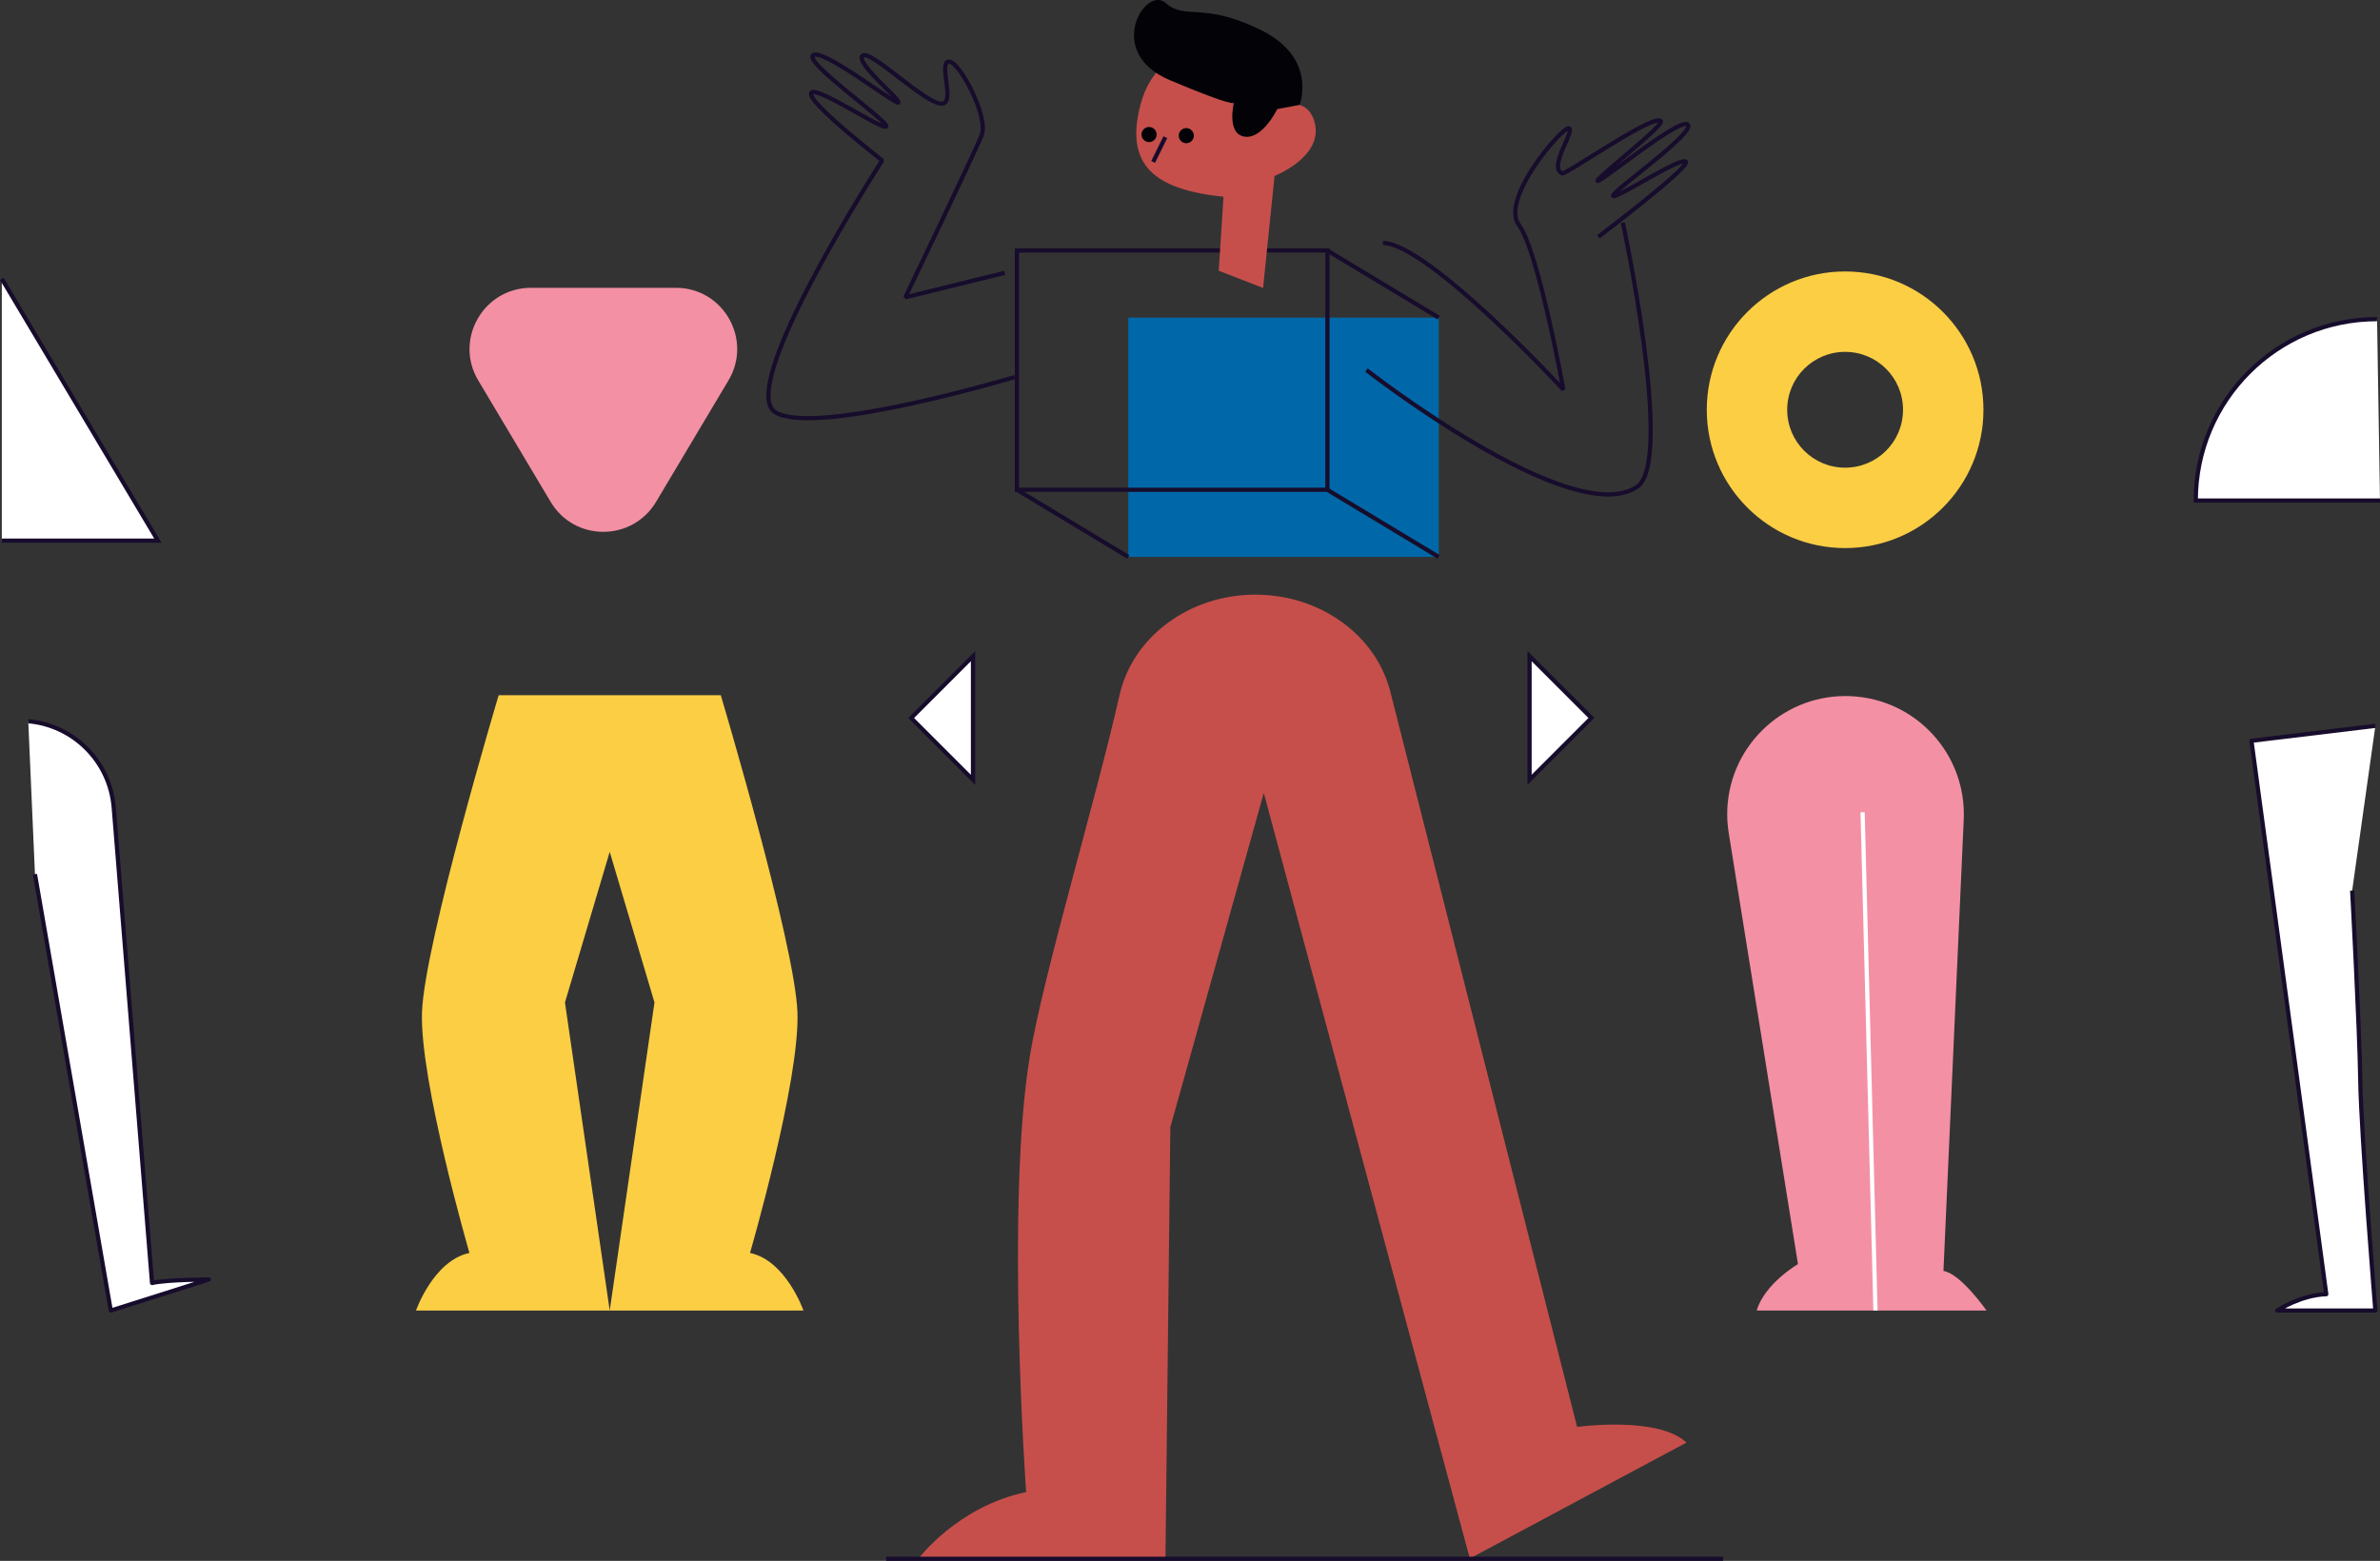
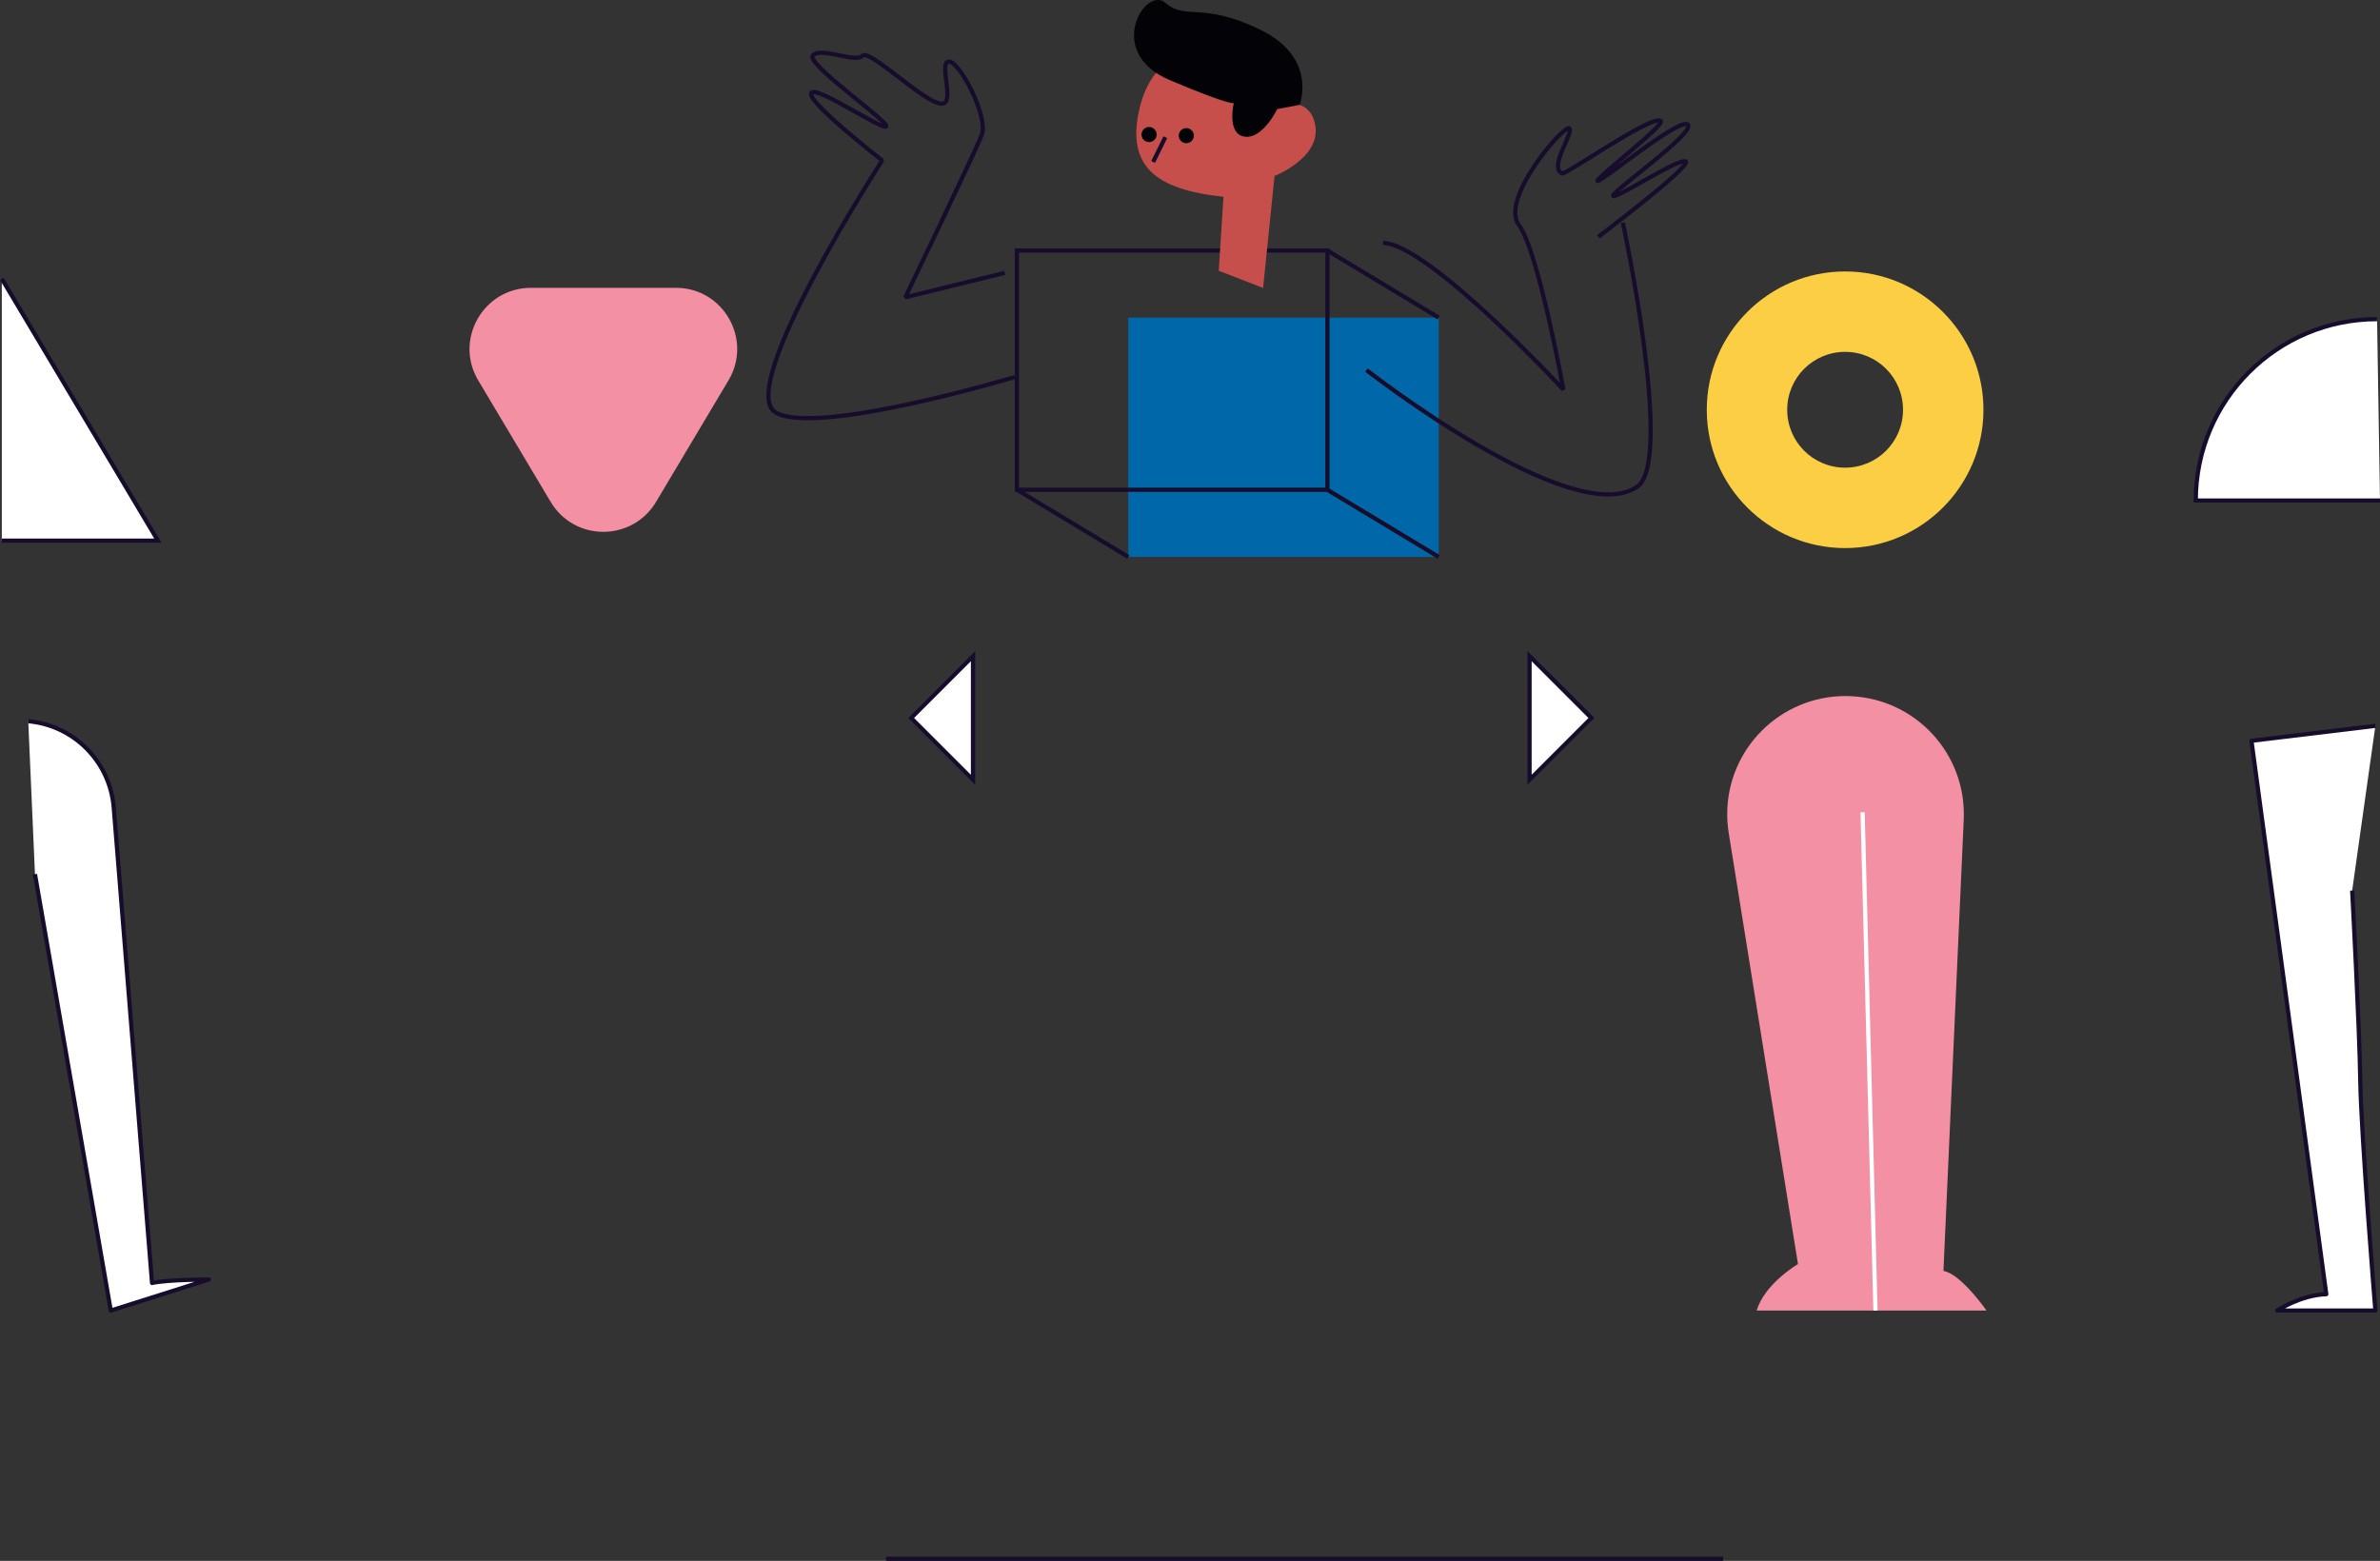
<svg xmlns="http://www.w3.org/2000/svg" version="1.1" id="Layer" x="0px" y="0px" viewBox="0 0 1701.5 1116.1" style="enable-background:new 0 0 1701.5 1116.1;" xml:space="preserve">
  <rect x="0" y="0" width="1701.5" height="1116.1" fill="#333333" stroke="none" />
  <style type="text/css">
	.st0{fill:#0068A8;}
	.st1{fill:#F490A4;}
	.st2{fill:none;stroke:#170C2C;stroke-width:3;stroke-miterlimit:10;}
	.st3{fill:none;stroke:#170C2C;stroke-width:3;stroke-linejoin:bevel;}
	.st4{fill:#C64F4B;}
	.st5{fill:#030207;}
	.st6{fill:#FCCE44;}
	.st7{fill:#FFFFFF;stroke:#170C2C;stroke-width:3;stroke-miterlimit:10;}
	.st8{fill:#FFFFFF;}
	.st9{fill:#170C2C;}
	.st10{fill:none;stroke:#FFFFFF;stroke-width:3;stroke-miterlimit:10;}
	.st11{fill:#FFFFFF;stroke:#170C2C;stroke-width:3;stroke-linejoin:round;}
</style>
  <rect x="806.6" y="227.1" class="st0" width="222" height="171.1" />
  <path class="st1" d="M393.7,358.9L341.9,272c-17.4-29.2,3.7-66.2,37.7-66.2h103.6c34,0,55,37,37.6,66.2l-51.8,86.9  C451.9,387.4,410.7,387.4,393.7,358.9z" />
  <rect x="727" y="179.1" class="st2" width="222" height="171.1" />
  <line class="st3" x1="727" y1="350.2" x2="806.6" y2="398.2" />
  <line class="st3" x1="948.9" y1="350.2" x2="1028.5" y2="398.2" />
  <line class="st3" x1="948.9" y1="179.1" x2="1028.5" y2="227.1" />
  <path class="st4" d="M903,205.9l8.2-80.1c0,0,32.6-12.7,29.2-35.5s-27-15.2-27-15.2s-7.7-31.6-40.3-37.2s-50.9,11.3-57.7,36.8  c-11.7,44.2,10.9,60.9,59.3,66l-3.4,52.9" />
  <path class="st5" d="M929.1,75c0,0,13.4-33.7-28.4-53.9s-52.9-6.3-67.4-19s-44,35.3,2.8,55.1c46.8,19.8,46,16.3,46,16.3  s-5.4,22.2,7.6,24.2S913.1,78,913.1,78" />
  <line class="st2" x1="833.1" y1="98.1" x2="824.4" y2="115.8" />
  <circle class="st5" cx="848.1" cy="97" r="5.4" />
  <circle class="st5" cx="821.5" cy="96.2" r="5.4" />
-   <path class="st4" d="M897.5,425.2L897.5,425.2c46.2,0,86.2,28.8,96.5,69.5l133.5,525.6c0,0,58-8,78.2,11.2l-154.9,82.9L903.5,567  l-66.8,239l-3.5,308.6H656.5c0,0,28.1-37.5,77.1-47.7c0,0-14.8-206.8,2.7-312c9.8-59,46.8-181.3,64.1-258  C809.9,455.2,850.4,425.2,897.5,425.2z" />
  <path class="st6" d="M1319.1,194.1c-54.6,0-98.9,44.3-98.9,98.9s44.3,98.9,98.9,98.9s98.9-44.3,98.9-98.9l0,0  C1418,238.4,1373.7,194.1,1319.1,194.1z M1319.1,334.4c-22.9,0-41.4-18.5-41.4-41.4s18.5-41.4,41.4-41.4s41.4,18.5,41.4,41.4  c0,0,0,0,0,0C1360.5,315.9,1342,334.4,1319.1,334.4z" />
  <path class="st7" d="M1699.4,228.2c-71.6,0-129.6,58.1-129.6,129.7c0,0,0,0,0,0h131.7" />
  <polyline class="st7" points="1.3,199.4 112.9,386.6 1.3,386.6 " />
  <path class="st3" d="M988.7,173.7c32.4,0.6,129,104.9,129,104.9s-18-99.3-31.8-117.7s31.2-70.7,35.8-69.2s-15.1,28-4.9,32.3  c2.6,1.1,64.8-42.6,70.5-37.5c3.2,2.9-47.1,41.4-45.2,42.9s59.4-46.3,64.6-40.2s-55.1,48.2-53.5,50.9s48.3-28.2,52-24.5  s-62.5,53.7-62.5,53.7" />
  <path class="st3" d="M1160.2,159.2c0,0,36.9,170.9,10.2,188.9c-46.5,31.4-193.5-83.5-193.5-83.5" />
-   <path class="st3" d="M718.3,195.1l-71.1,17.5c0,0,49-101.9,54.6-115.9C707,83.6,686,43.9,678.4,44s4.3,28.9-4.5,30.1  c-11.2,1.6-52.1-39.6-57.3-34.2c-5.1,5.3,27.3,31.2,25.7,33.4S587,33.2,581.1,39.7c-5.2,5.8,54.9,47.6,52.5,50.7  s-49.2-28.9-53.5-24.1c-4.8,5.4,50.6,48.4,50.6,48.4S525,278,554.6,295s170.9-25.4,170.9-25.4" />
+   <path class="st3" d="M718.3,195.1l-71.1,17.5c0,0,49-101.9,54.6-115.9C707,83.6,686,43.9,678.4,44s4.3,28.9-4.5,30.1  c-11.2,1.6-52.1-39.6-57.3-34.2S587,33.2,581.1,39.7c-5.2,5.8,54.9,47.6,52.5,50.7  s-49.2-28.9-53.5-24.1c-4.8,5.4,50.6,48.4,50.6,48.4S525,278,554.6,295s170.9-25.4,170.9-25.4" />
  <polygon class="st8" points="651.4,513.4 695.6,469.1 695.6,557.6 " />
  <path class="st9" d="M694.1,472.8V554l-40.6-40.6L694.1,472.8 M697.2,465.5l-47.9,47.9l47.9,47.9V465.5z" />
  <polygon class="st8" points="1093.5,469.1 1137.8,513.4 1093.5,557.6 " />
  <path class="st9" d="M1095,472.8l40.6,40.6L1095,554V472.8 M1092,465.5v95.7l47.9-47.9L1092,465.5L1092,465.5z" />
  <line class="st3" x1="633.5" y1="1114.6" x2="1231.9" y2="1114.6" />
-   <path class="st6" d="M574.4,937.1H435.9l32-220.3l-32-107.7l-32,107.7l32,220.3H297.4c0,0,12.4-35.7,38.2-41.2  c0,0-35.7-123.1-33.9-172.3c1.8-49.2,54.8-226.5,54.8-226.5h158.8c0,0,52.9,177.2,54.8,226.5c1.9,49.2-33.9,172.3-33.9,172.3  C562,901.4,574.4,937.1,574.4,937.1z" />
  <path class="st1" d="M1255.9,937.1h164.3c0,0-18.5-26.5-30.8-28.3l14.5-322.7c2.1-46.7-34-86.2-80.7-88.3c-1.3-0.1-2.5-0.1-3.8-0.1  l0,0c-46.7,0-84.6,37.8-84.6,84.5c0,4.5,0.4,9,1.1,13.5l49.5,308.2C1285.4,903.8,1261.4,918,1255.9,937.1z" />
  <line class="st10" x1="1340.8" y1="937.1" x2="1331.6" y2="580.8" />
  <path class="st11" d="M20.2,515.7L20.2,515.7c32.6,2.9,58.4,28.9,61.1,61.6l27.4,340.1c11.1-2.5,40.6-2.5,40.6-2.5l-70.1,22.2  L25,625.1" />
  <path class="st11" d="M1681.6,636.8c0,0,5.2,96.6,5.8,136s10.8,164.3,10.8,164.3h-70.2c0,0,16.6-11.1,35.1-11.7l-53.5-395.7  l88.6-10.7" />
</svg>